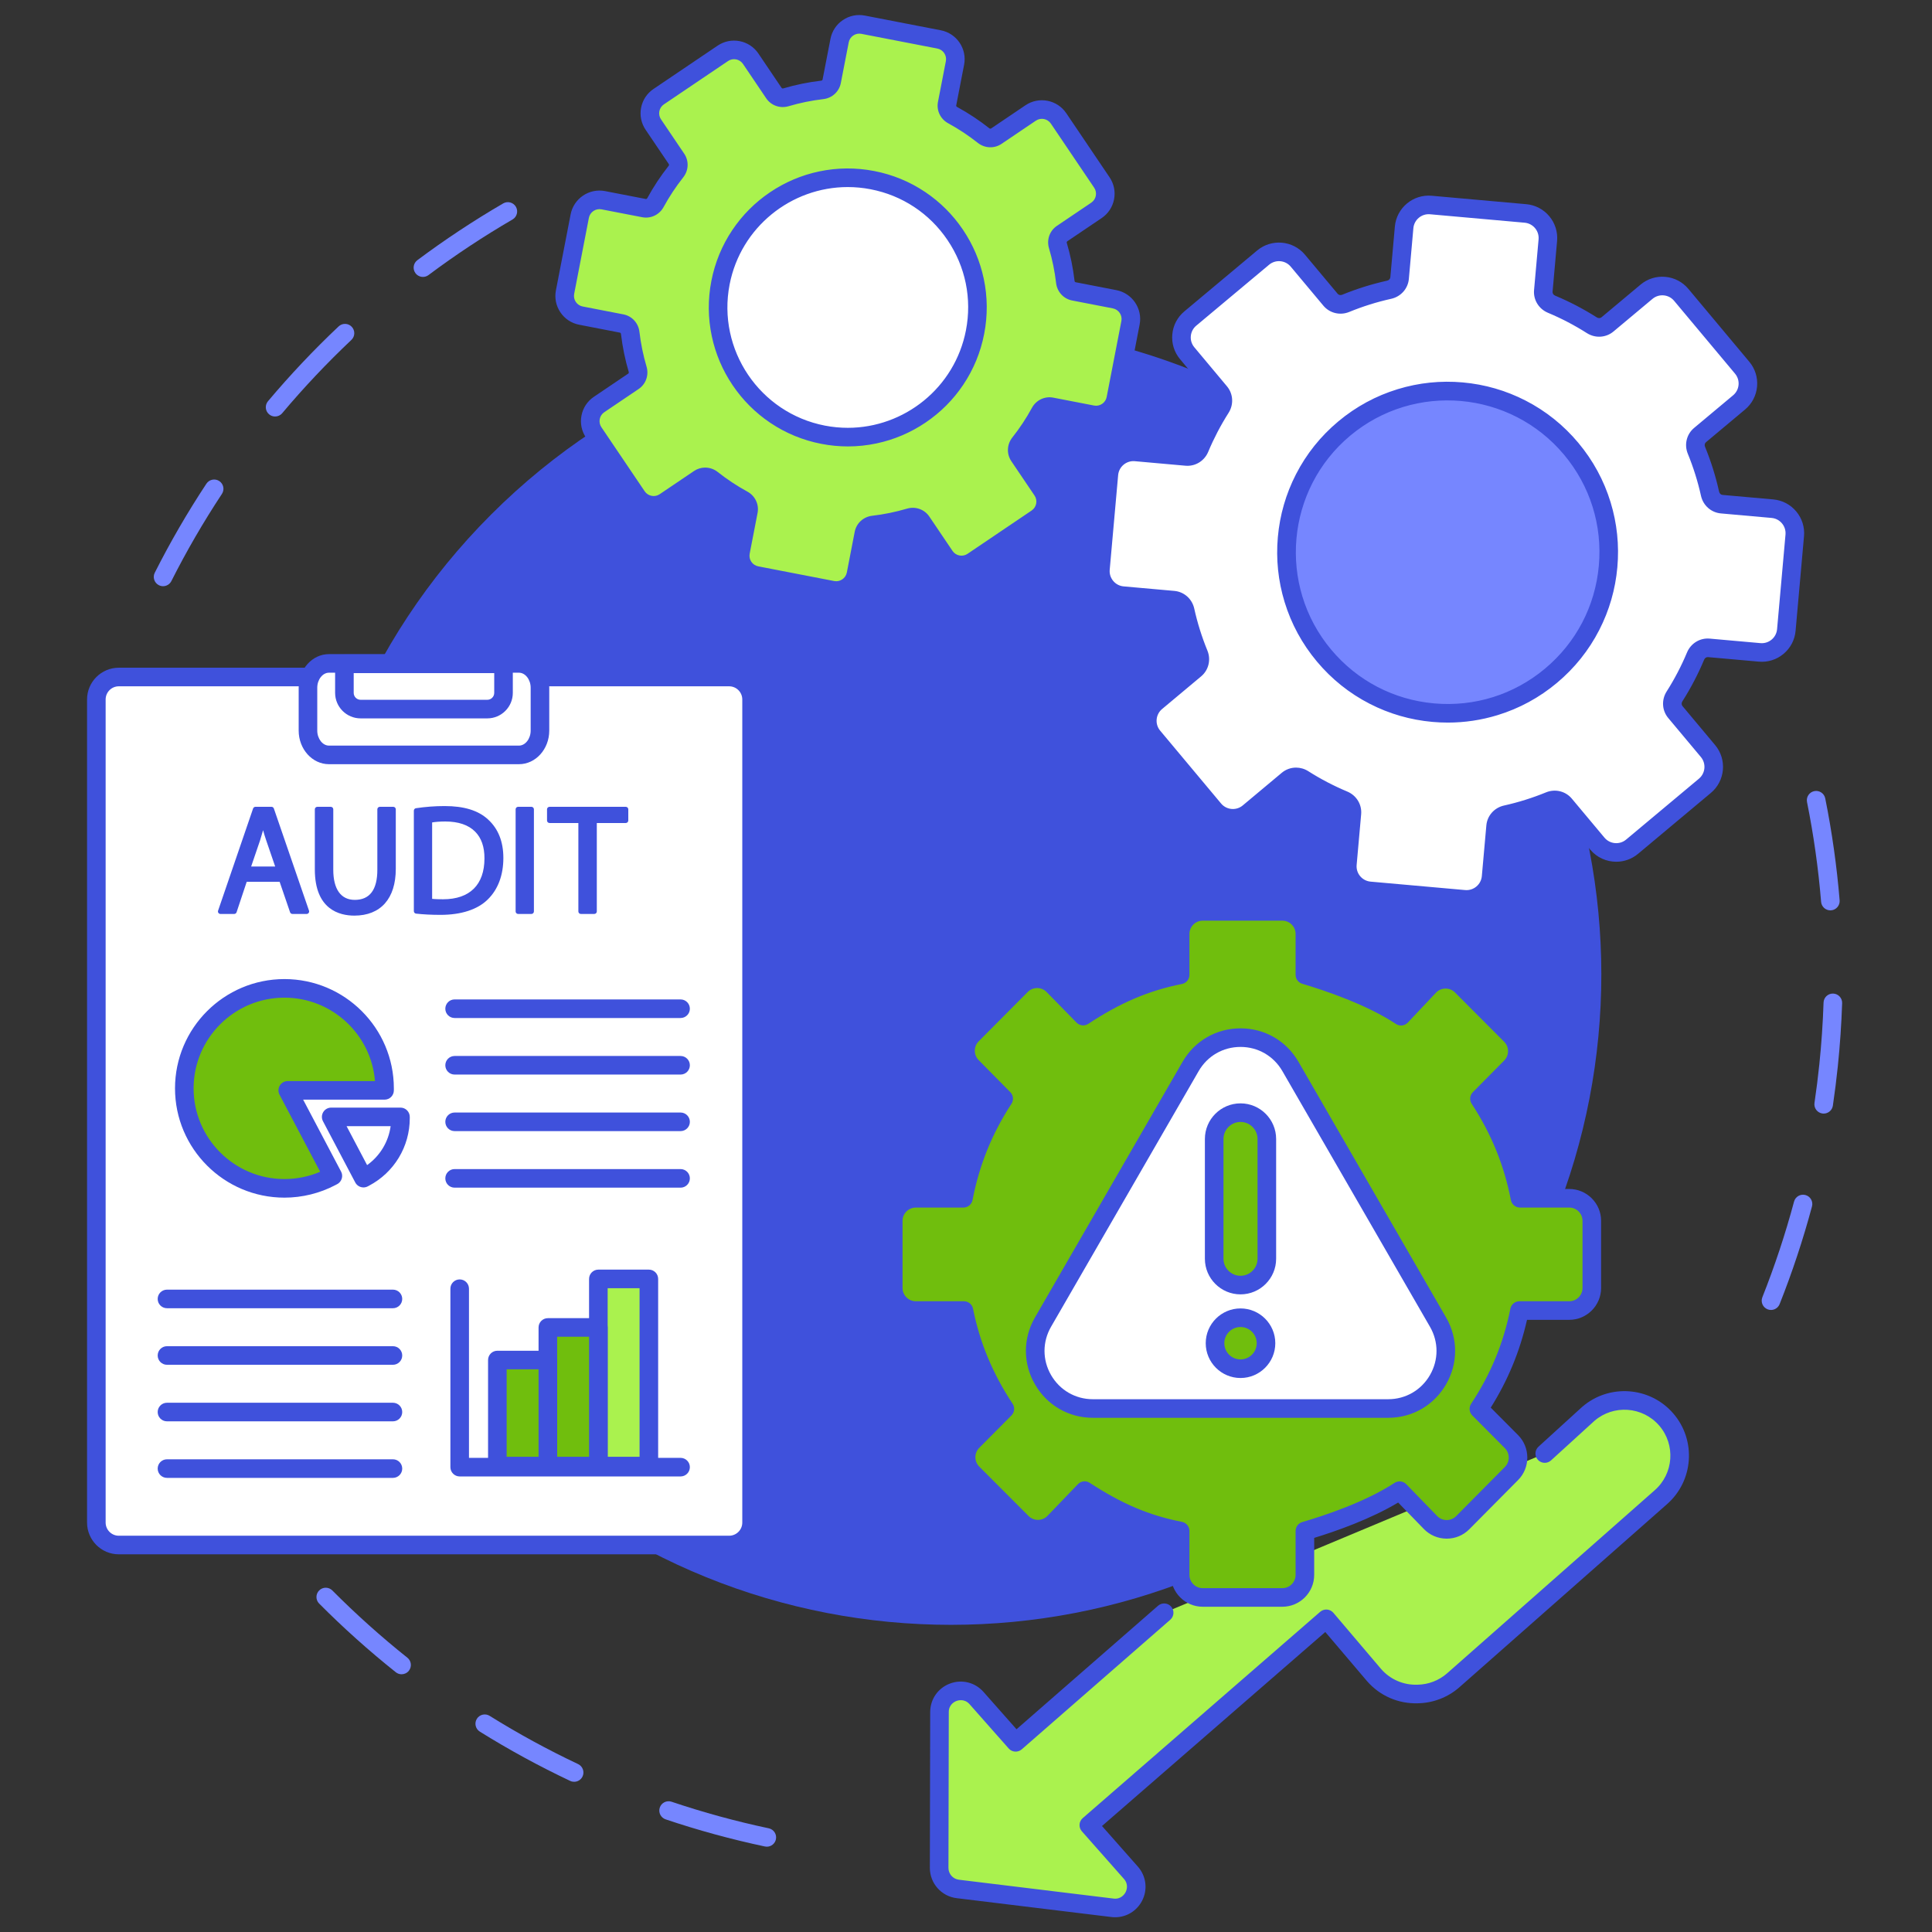
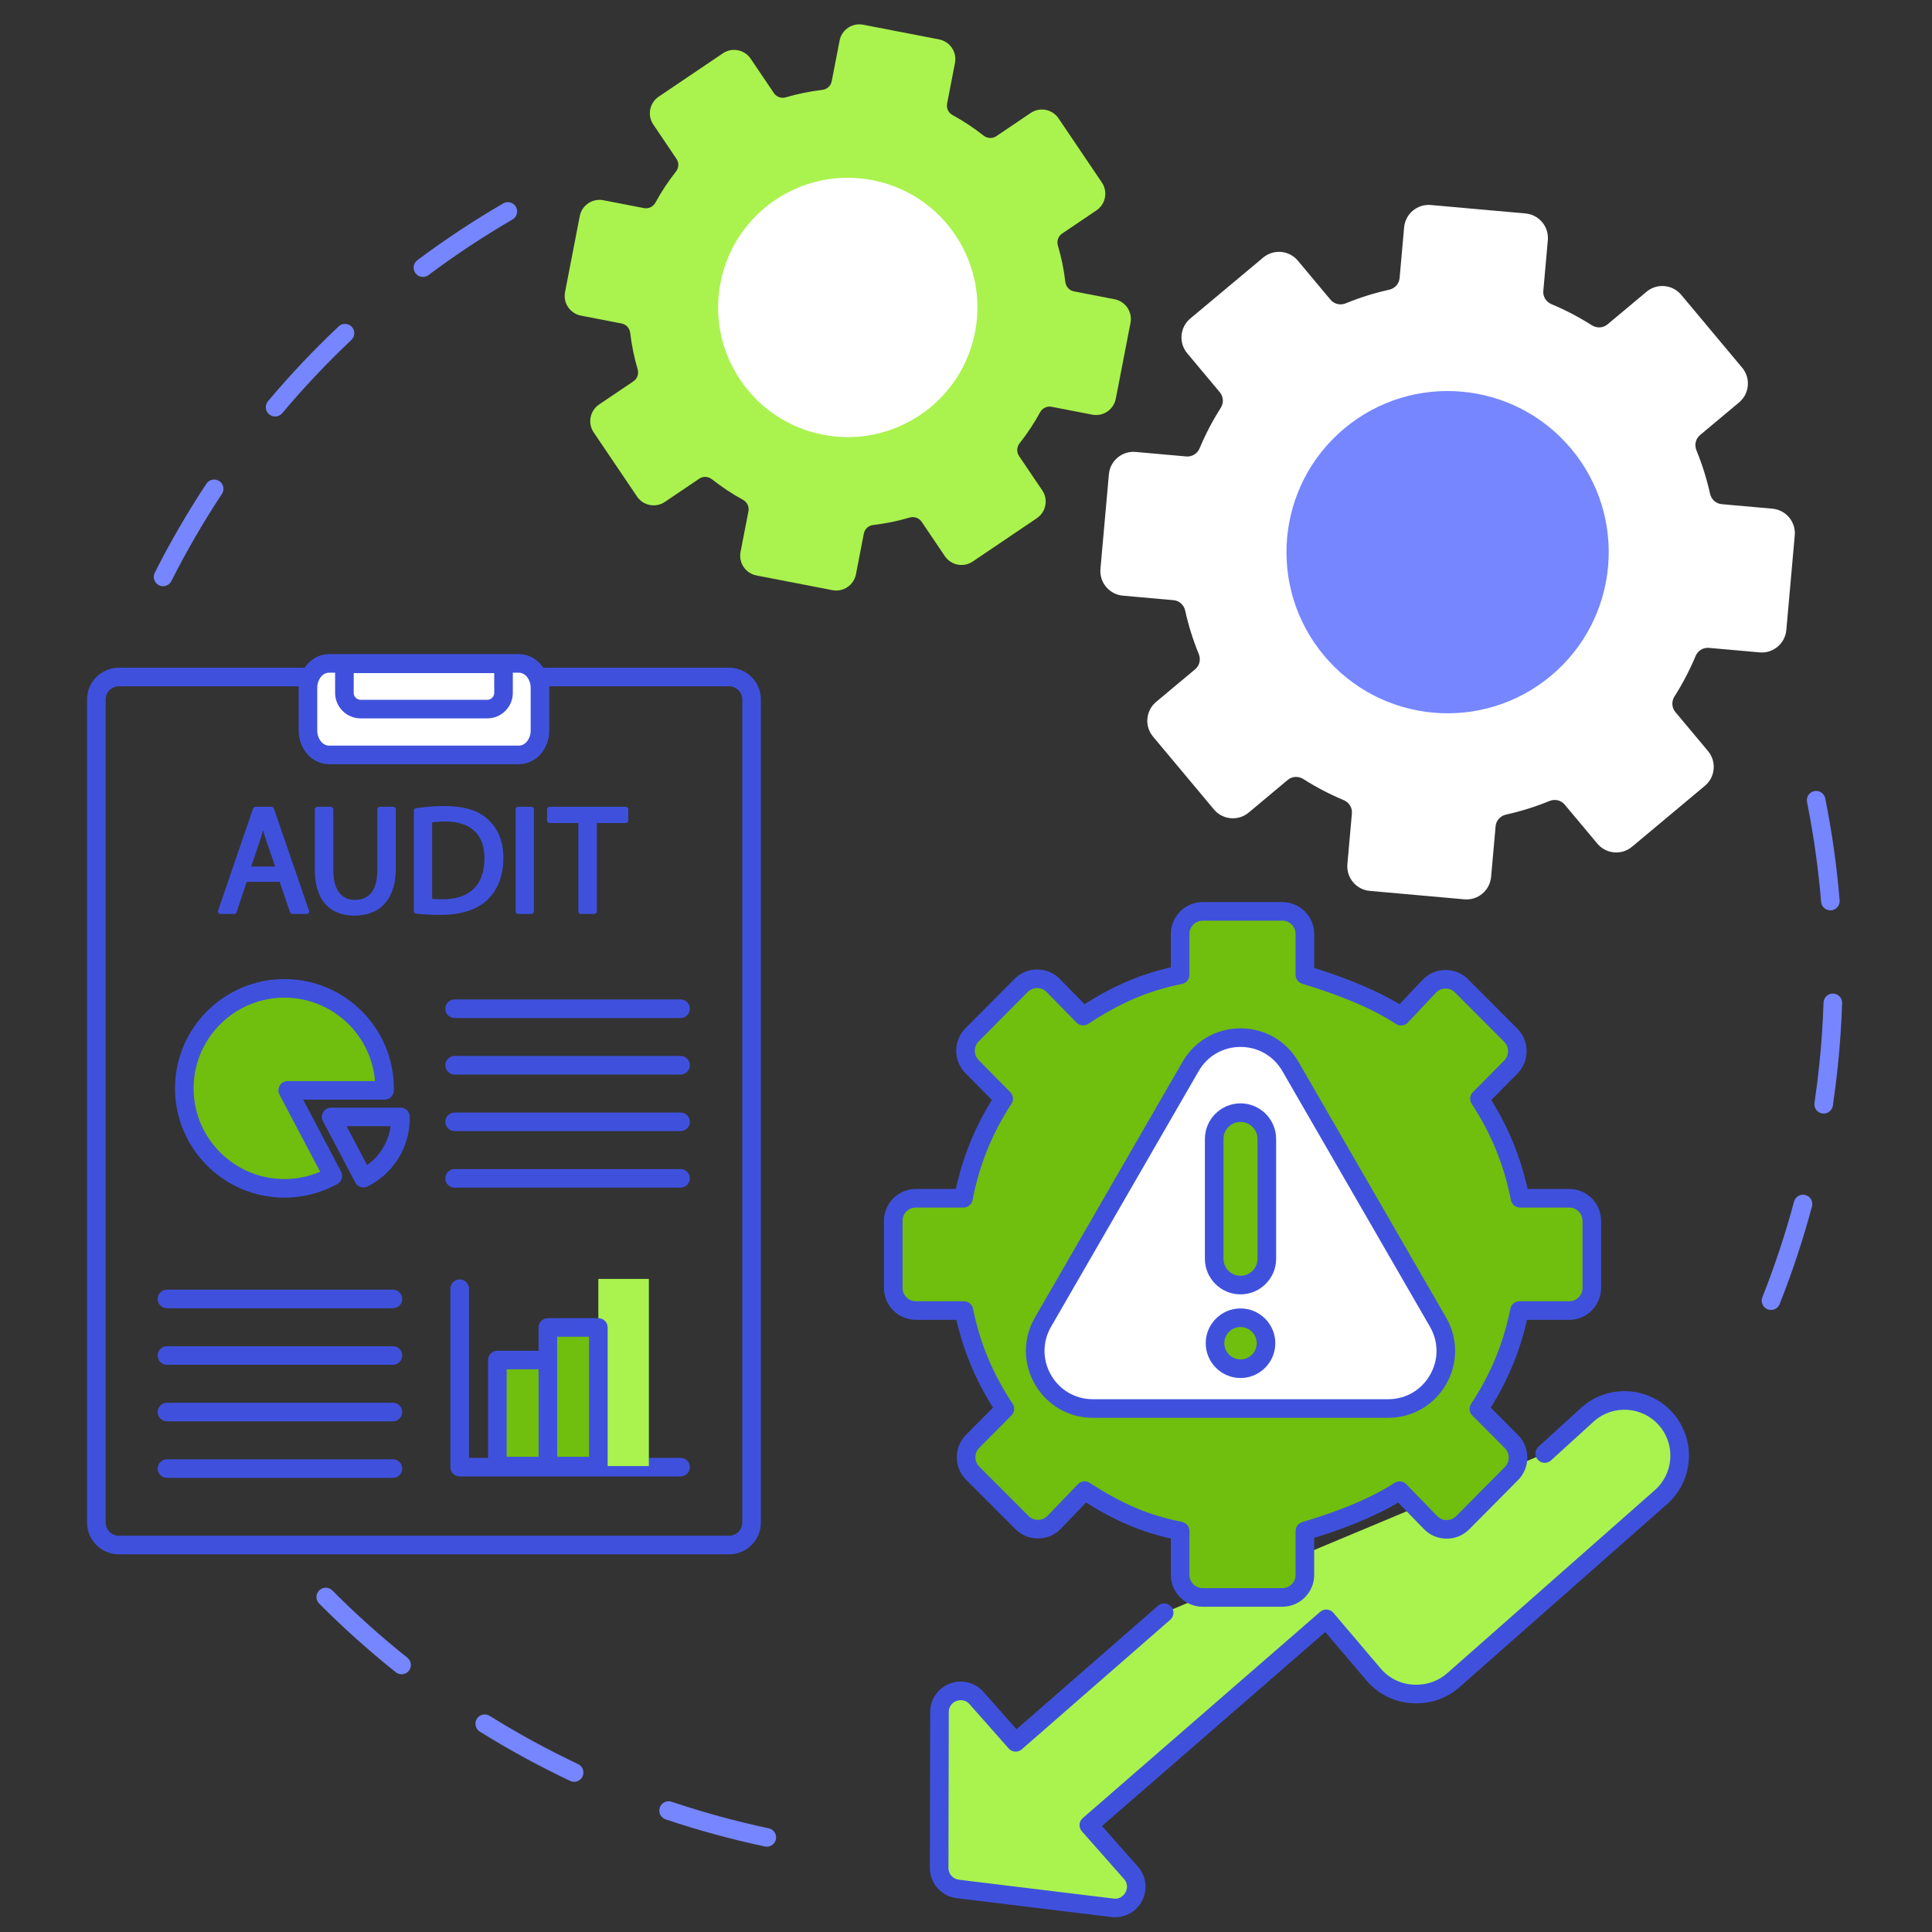
<svg xmlns="http://www.w3.org/2000/svg" width="782" height="782" viewBox="0 0 782 782" fill="none">
  <rect x="0" y="0" width="782" height="782" fill="#333333" stroke="none" />
  <path d="M66 237.27C65.43 237.27 64.851 237.14 64.308 236.866C62.453 235.929 61.709 233.667 62.645 231.813C68.879 219.463 75.911 207.34 83.544 195.78C84.689 194.046 87.022 193.569 88.756 194.713C90.489 195.858 90.967 198.191 89.822 199.925C82.348 211.243 75.464 223.113 69.361 235.203C68.699 236.514 67.374 237.27 66 237.27ZM111.343 168.588C110.489 168.588 109.63 168.298 108.925 167.705C107.334 166.368 107.129 163.996 108.466 162.406C117.369 151.817 126.989 141.628 137.059 132.121C138.57 130.695 140.951 130.763 142.377 132.274C143.803 133.784 143.734 136.165 142.224 137.591C132.363 146.901 122.942 156.878 114.224 167.247C113.48 168.132 112.415 168.588 111.343 168.588ZM171.189 112.088C170.043 112.088 168.912 111.567 168.173 110.579C166.929 108.915 167.27 106.557 168.934 105.314C180.025 97.023 191.712 89.292 203.67 82.335C205.465 81.29 207.768 81.899 208.813 83.695C209.857 85.49 209.249 87.793 207.453 88.837C195.743 95.65 184.299 103.221 173.438 111.34C172.762 111.844 171.972 112.088 171.189 112.088ZM310.386 747.47C310.127 747.47 309.865 747.443 309.602 747.387C296.039 744.51 282.521 740.815 269.421 736.405C267.453 735.742 266.394 733.608 267.057 731.639C267.719 729.671 269.853 728.611 271.822 729.275C284.647 733.593 297.883 737.211 311.163 740.028C313.195 740.459 314.493 742.456 314.062 744.488C313.686 746.257 312.125 747.47 310.386 747.47ZM232.388 721.2C231.85 721.2 231.303 721.085 230.784 720.839C218.274 714.932 205.971 708.222 194.216 700.896C192.453 699.797 191.914 697.477 193.013 695.714C194.112 693.951 196.432 693.412 198.195 694.511C209.704 701.684 221.749 708.253 233.997 714.037C235.875 714.924 236.679 717.165 235.792 719.044C235.15 720.404 233.798 721.2 232.388 721.2ZM162.544 677.677C161.722 677.677 160.894 677.409 160.201 676.856C149.385 668.234 138.949 658.883 129.182 649.062C127.717 647.589 127.723 645.207 129.196 643.743C130.669 642.277 133.051 642.284 134.516 643.757C144.08 653.374 154.3 662.531 164.891 670.974C166.515 672.269 166.782 674.635 165.487 676.26C164.745 677.191 163.649 677.677 162.544 677.677ZM716.829 530.223C716.367 530.223 715.897 530.137 715.441 529.956C713.511 529.19 712.567 527.003 713.334 525.072C718.333 512.488 722.648 499.463 726.161 486.36C726.699 484.353 728.761 483.162 730.768 483.701C732.775 484.239 733.965 486.301 733.427 488.308C729.839 501.691 725.431 514.995 720.326 527.849C719.74 529.324 718.325 530.223 716.829 530.223ZM738.161 450.735C737.977 450.735 737.792 450.722 737.605 450.694C735.55 450.39 734.131 448.477 734.435 446.422C735.199 441.262 735.859 436.006 736.398 430.8C737.256 422.505 737.831 414.093 738.107 405.795C738.176 403.719 739.915 402.096 741.991 402.161C744.068 402.23 745.695 403.969 745.626 406.045C745.344 414.517 744.757 423.106 743.881 431.574C743.331 436.888 742.656 442.255 741.877 447.523C741.6 449.392 739.994 450.735 738.161 450.735ZM740.859 368.476C738.921 368.476 737.276 366.989 737.114 365.023C736.002 351.508 734.084 337.923 731.414 324.644C731.004 322.608 732.323 320.625 734.36 320.215C736.397 319.806 738.38 321.125 738.789 323.161C741.516 336.725 743.475 350.601 744.612 364.406C744.782 366.477 743.242 368.293 741.172 368.464C741.067 368.472 740.962 368.476 740.859 368.476Z" fill="#7686FF" />
-   <path d="M571.062 580.566C673.864 477.76 673.862 311.08 571.055 208.277C468.249 105.474 301.569 105.477 198.766 208.284C95.963 311.09 95.966 477.77 198.773 580.573C301.579 683.376 468.259 683.373 571.062 580.566Z" fill="#3F51DC" />
  <path d="M471.207 652.775C441.799 678.439 411.099 705.228 411.099 705.228L395.267 687.313C390.043 681.401 380.284 685.085 380.266 692.975L380.134 756.041C380.125 760.383 383.361 764.049 387.671 764.572L450.275 772.202C458.104 773.156 462.963 763.926 457.739 758.013L440.712 738.745L536.831 655.236C536.831 655.236 555.335 677.04 556.162 677.992C560.776 683.3 567.35 685.9 573.873 685.662C578.942 685.571 584.006 683.777 588.133 680.19C588.611 679.773 672.182 606.075 672.182 606.075C681.503 597.973 682.497 583.851 674.398 574.529C666.297 565.205 652.174 564.215 642.85 572.31L625.255 588.341" fill="#AAF24E" />
  <path d="M451.354 776.029C450.846 776.029 450.335 775.999 449.82 775.936L387.216 768.306C381.022 767.555 376.36 762.279 376.373 756.034L376.505 692.967C376.517 687.794 379.651 683.273 384.489 681.448C389.325 679.623 394.663 680.948 398.086 684.822L411.443 699.936L468.735 649.941C470.3 648.575 472.676 648.736 474.042 650.302C475.408 651.867 475.246 654.243 473.681 655.609L413.573 708.063C412.014 709.422 409.65 709.269 408.281 707.719L392.449 689.804C390.409 687.495 387.873 688.212 387.144 688.487C386.415 688.762 384.035 689.899 384.029 692.984L383.896 756.05C383.891 758.487 385.709 760.545 388.124 760.838L450.731 768.469C453.79 768.841 455.211 766.62 455.574 765.931C455.936 765.242 456.961 762.813 454.92 760.504L437.894 741.236C437.23 740.485 436.894 739.499 436.96 738.498C437.026 737.497 437.489 736.564 438.246 735.906L534.365 652.397C535.124 651.737 536.113 651.409 537.117 651.486C538.119 651.562 539.049 652.036 539.7 652.803C546.095 660.338 558.359 674.785 559.001 675.524C562.704 679.785 568.074 682.11 573.736 681.903C573.759 681.902 573.782 681.901 573.806 681.901C578.168 681.823 582.38 680.207 585.666 677.351C586.385 676.722 668.861 603.989 669.694 603.254C669.701 603.248 669.708 603.242 669.714 603.236C677.456 596.508 678.283 584.737 671.559 576.997C664.842 569.265 653.093 568.429 645.348 575.123L627.789 591.122C626.254 592.521 623.875 592.41 622.475 590.874C621.076 589.339 621.187 586.96 622.722 585.561L640.317 569.53C640.339 569.51 640.361 569.49 640.384 569.47C651.26 560.027 667.792 561.191 677.238 572.063C686.679 582.93 685.522 599.455 674.66 608.905C671.101 612.044 591.085 682.607 590.606 683.025C585.993 687.034 580.091 689.304 573.977 689.422C566.044 689.7 558.518 686.437 553.323 680.459C552.668 679.706 541.51 666.561 536.426 660.572L446.043 739.097L460.558 755.523C463.981 759.398 464.638 764.858 462.232 769.433C460.066 773.55 455.904 776.029 451.354 776.029Z" fill="#3F51DC" />
  <path d="M644.302 521.317V494.152C644.302 489.108 640.209 485.015 635.164 485.015H615.237C612.315 469.868 606.651 456.672 598.831 444.712L611.519 431.903C615.056 428.335 615.046 422.576 611.499 419.018L591.595 399.06C587.953 395.408 582.011 395.489 578.47 399.246L567.094 411.318C555.121 403.386 538.269 397.583 528.173 394.584V378.024C528.173 372.976 524.08 368.887 519.029 368.887H486.823C481.772 368.887 477.68 372.976 477.68 378.024V394.584C462.535 397.583 450.399 403.346 438.427 411.273L426.318 398.904C422.758 395.269 416.914 395.248 413.326 398.857L393.451 418.852C389.918 422.406 389.908 428.145 393.428 431.713L406.255 444.712C398.439 456.672 392.872 469.868 389.953 485.015H370.689C365.645 485.015 361.552 489.108 361.552 494.152V521.317C361.552 526.365 365.645 530.458 370.689 530.458H390.156C393.182 545.605 398.89 558.425 406.733 570.262L393.69 583.387C390.14 586.958 390.146 592.724 393.703 596.288L413.655 616.27C417.273 619.899 423.164 619.841 426.712 616.148L439.016 603.342C450.841 611.073 462.535 616.731 477.68 619.682V637.448C477.68 642.496 481.772 646.589 486.823 646.589H519.03C524.08 646.589 528.173 642.496 528.173 637.448V619.682C538.269 616.731 554.677 611.104 566.504 603.372L579.012 616.253C582.576 619.922 588.461 619.953 592.062 616.321L611.804 596.41C615.341 592.839 615.334 587.087 611.791 583.526L598.595 570.262C606.434 558.425 612.004 545.605 615.03 530.457H635.167C640.216 530.458 644.302 526.365 644.302 521.317Z" fill="#70BE0D" />
  <path d="M519.03 650.35H486.823C479.707 650.35 473.919 644.562 473.919 637.448V622.738C461.943 620.06 451.383 615.579 439.588 608.176L429.425 618.754C427.001 621.276 423.74 622.684 420.243 622.716C420.202 622.716 420.16 622.716 420.119 622.716C416.669 622.717 413.432 621.373 410.991 618.926L391.041 598.946C386.035 593.929 386.027 585.76 391.022 580.735L401.931 569.758C394.847 558.49 389.976 546.81 387.113 534.219H370.689C363.577 534.219 357.791 528.431 357.791 521.316V494.152C357.791 487.04 363.577 481.254 370.689 481.254H386.887C389.721 468.307 394.514 456.466 401.474 445.221L390.751 434.355C388.348 431.919 387.027 428.693 387.033 425.271C387.039 421.848 388.372 418.627 390.784 416.2L410.658 396.205C413.098 393.752 416.342 392.402 419.798 392.402C419.815 392.402 419.832 392.402 419.849 392.403C423.323 392.416 426.575 393.79 429.006 396.272L438.963 406.444C450.707 398.998 461.704 394.308 473.919 391.538V378.024C473.919 370.912 479.707 365.125 486.823 365.125H519.03C526.145 365.125 531.934 370.912 531.934 378.024V391.796C541.049 394.628 555.227 399.662 566.484 406.48L575.733 396.666C578.149 394.103 581.418 392.663 584.94 392.613C585.003 392.612 585.066 392.612 585.129 392.612C588.58 392.612 591.816 393.954 594.259 396.403L614.163 416.362C619.156 421.37 619.169 429.529 614.191 434.55L603.618 445.225C610.654 456.573 615.48 468.413 618.301 481.253H635.164C642.277 481.253 648.064 487.039 648.064 494.152V521.316C648.064 528.431 642.278 534.219 635.167 534.219H618.075C615.192 546.958 610.368 558.638 603.396 569.755L614.457 580.872C619.44 585.879 619.449 594.037 614.477 599.057L594.733 618.969C592.291 621.432 589.04 622.786 585.573 622.786C585.55 622.786 585.527 622.786 585.504 622.786C582.011 622.768 578.747 621.379 576.314 618.874L565.921 608.172C554.75 614.866 540.866 619.744 531.934 622.481V637.447C531.935 644.562 526.145 650.35 519.03 650.35ZM439.018 599.58C439.729 599.58 440.444 599.781 441.075 600.194C454.092 608.704 465.254 613.428 478.399 615.99C480.166 616.334 481.441 617.882 481.441 619.682V637.448C481.441 640.414 483.856 642.827 486.823 642.827H519.03C521.997 642.827 524.411 640.414 524.411 637.448V619.682C524.411 618.011 525.514 616.54 527.118 616.072C535.957 613.488 552.562 607.993 564.446 600.224C565.953 599.239 567.948 599.46 569.202 600.752L581.71 613.633C582.724 614.677 584.086 615.256 585.543 615.264C585.553 615.264 585.562 615.264 585.572 615.264C587.018 615.264 588.373 614.699 589.391 613.673L609.133 593.762C611.206 591.669 611.202 588.267 609.125 586.179L595.928 572.915C594.669 571.65 594.473 569.673 595.459 568.185C603.359 556.257 608.554 543.675 611.341 529.721C611.693 527.962 613.237 526.696 615.03 526.696H635.167C638.13 526.696 640.541 524.283 640.541 521.317V494.152C640.541 491.188 638.129 488.777 635.164 488.777H615.237C613.434 488.777 611.885 487.498 611.543 485.728C608.837 471.697 603.649 458.955 595.683 446.771C594.713 445.286 594.911 443.325 596.159 442.065L608.847 429.256C610.923 427.162 610.917 423.762 608.836 421.674L588.932 401.716C587.895 400.676 586.509 400.109 585.047 400.136C583.579 400.157 582.216 400.757 581.208 401.826L569.832 413.898C568.576 415.23 566.544 415.465 565.017 414.454C553.105 406.563 536.149 400.877 527.102 398.191C525.506 397.716 524.411 396.25 524.411 394.585V378.024C524.411 375.06 521.997 372.649 519.03 372.649H486.823C483.856 372.649 481.441 375.06 481.441 378.024V394.585C481.441 396.38 480.172 397.926 478.411 398.275C465.053 400.919 453.362 405.895 440.504 414.41C439.001 415.406 437.001 415.194 435.74 413.905L423.631 401.536C422.619 400.503 421.266 399.932 419.82 399.926C419.813 399.926 419.806 399.926 419.799 399.926C418.36 399.926 417.009 400.488 415.993 401.509L396.12 421.504C394.049 423.587 394.043 426.981 396.106 429.071L408.933 442.071C410.177 443.331 410.373 445.288 409.404 446.771C401.532 458.815 396.378 471.558 393.646 485.727C393.305 487.498 391.756 488.777 389.953 488.777H370.689C367.725 488.777 365.314 491.188 365.314 494.153V521.317C365.314 524.283 367.725 526.696 370.689 526.696H390.156C391.95 526.696 393.494 527.962 393.845 529.721C396.592 543.475 401.834 556.057 409.87 568.185C410.855 569.672 410.66 571.648 409.402 572.914L396.358 586.039C394.275 588.134 394.279 591.54 396.366 593.631L416.317 613.612C417.336 614.634 418.684 615.194 420.122 615.194C420.139 615.194 420.156 615.194 420.173 615.193C421.631 615.18 422.99 614.593 424 613.542L436.304 600.736C437.035 599.975 438.022 599.58 439.018 599.58Z" fill="#3F51DC" />
  <path d="M481.92 431.656C490.894 416.108 513.332 416.108 522.31 431.656L552.181 483.396L582.052 535.136C591.026 550.684 579.809 570.113 561.857 570.113H502.115H442.368C424.416 570.113 413.198 550.684 422.173 535.136L452.047 483.396L481.92 431.656Z" fill="white" />
  <path d="M561.857 573.875H442.368C432.578 573.875 423.811 568.814 418.916 560.337C414.021 551.859 414.02 541.735 418.915 533.256L448.789 481.515L478.662 429.775C483.556 421.297 492.322 416.234 502.111 416.234C511.902 416.233 520.671 421.295 525.568 429.775L585.31 533.256C590.204 541.735 590.204 551.859 585.309 560.337C580.414 568.814 571.647 573.875 561.857 573.875ZM502.112 423.757C495.042 423.757 488.712 427.413 485.177 433.536C485.177 433.536 485.177 433.536 485.177 433.536L455.305 485.277L425.43 537.017C421.895 543.141 421.896 550.452 425.431 556.575C428.966 562.697 435.298 566.352 442.368 566.352H561.857C568.928 566.352 575.259 562.697 578.794 556.575C582.33 550.452 582.33 543.141 578.795 537.017L519.053 433.536C515.516 427.412 509.183 423.756 502.112 423.757ZM481.92 431.656H481.921H481.92Z" fill="#3F51DC" />
  <path d="M512.431 543.682C512.431 549.381 507.812 554.002 502.113 554.002C496.416 554.002 491.794 549.381 491.794 543.682C491.794 537.984 496.416 533.366 502.113 533.366C507.812 533.366 512.431 537.984 512.431 543.682Z" fill="#70BE0D" />
  <path d="M502.114 557.763C494.349 557.763 488.033 551.447 488.033 543.682C488.033 535.92 494.349 529.604 502.114 529.604C509.877 529.604 516.193 535.92 516.193 543.682C516.192 551.447 509.877 557.763 502.114 557.763ZM502.114 537.127C498.498 537.127 495.556 540.068 495.556 543.682C495.556 547.298 498.498 550.24 502.114 550.24C505.729 550.24 508.67 547.298 508.67 543.682C508.67 540.068 505.728 537.127 502.114 537.127Z" fill="#3F51DC" />
  <path d="M502.115 520.148C496.257 520.148 491.455 515.355 491.455 509.493V461.019C491.455 455.155 496.257 450.36 502.115 450.36C507.971 450.36 512.768 455.155 512.768 461.019V509.493C512.768 515.355 507.971 520.148 502.115 520.148Z" fill="#70BE0D" />
  <path d="M502.115 523.91C494.163 523.91 487.693 517.443 487.693 509.493V461.019C487.693 453.068 494.163 446.599 502.115 446.599C510.063 446.599 516.53 453.068 516.53 461.019V509.493C516.53 517.443 510.063 523.91 502.115 523.91ZM502.115 454.122C498.311 454.122 495.216 457.216 495.216 461.019V509.493C495.216 513.295 498.311 516.387 502.115 516.387C505.915 516.387 509.007 513.295 509.007 509.493V461.019C509.007 457.216 505.915 454.122 502.115 454.122Z" fill="#3F51DC" />
-   <path d="M295.124 625.365H48.086C43.068 625.365 38.999 621.297 38.999 616.278V283.116C38.999 278.098 43.068 274.029 48.086 274.029H295.124C300.143 274.029 304.211 278.098 304.211 283.116V616.278C304.211 621.297 300.143 625.365 295.124 625.365Z" fill="white" />
  <path d="M295.124 629.127H48.086C41.001 629.127 35.237 623.363 35.237 616.278V283.116C35.237 276.031 41.001 270.268 48.086 270.268H295.123C302.208 270.268 307.972 276.031 307.972 283.116V616.278C307.973 623.363 302.209 629.127 295.124 629.127ZM48.086 277.79C45.15 277.79 42.76 280.18 42.76 283.116V616.278C42.76 619.215 45.149 621.604 48.086 621.604H295.123C298.06 621.604 300.449 619.215 300.449 616.278V283.116C300.449 280.18 298.06 277.79 295.123 277.79H48.086Z" fill="#3F51DC" />
  <path d="M210.064 305.554H133.146C128.457 305.554 124.655 301.151 124.655 295.719V278.36C124.655 272.928 128.457 268.524 133.146 268.524H210.064C214.753 268.524 218.555 272.928 218.555 278.36V295.719C218.555 301.151 214.753 305.554 210.064 305.554Z" fill="white" />
  <path d="M210.064 309.316H133.146C126.39 309.316 120.894 303.216 120.894 295.719V278.36C120.894 270.862 126.39 264.763 133.146 264.763H210.064C216.82 264.763 222.316 270.862 222.316 278.36V295.719C222.316 303.216 216.82 309.316 210.064 309.316ZM133.146 272.286C130.582 272.286 128.416 275.067 128.416 278.359V295.719C128.416 299.011 130.582 301.793 133.146 301.793H210.064C212.627 301.793 214.793 299.011 214.793 295.719V278.359C214.793 275.067 212.627 272.286 210.064 272.286H133.146Z" fill="#3F51DC" />
  <path d="M197.248 287.012H145.961C142.34 287.012 139.404 284.076 139.404 280.454V268.681H203.806V280.454C203.806 284.076 200.87 287.012 197.248 287.012Z" fill="white" />
  <path d="M197.248 290.773H145.962C140.272 290.773 135.642 286.144 135.642 280.454V268.681C135.642 266.603 137.327 264.919 139.404 264.919H203.806C205.883 264.919 207.567 266.603 207.567 268.681V280.454C207.567 286.144 202.938 290.773 197.248 290.773ZM143.165 272.442V280.454C143.165 281.996 144.42 283.25 145.962 283.25H197.248C198.79 283.25 200.044 281.996 200.044 280.454V272.442H143.165ZM110.847 327.249C110.708 326.842 110.323 326.568 109.892 326.568H103.395C102.964 326.568 102.579 326.842 102.44 327.25L88.273 368.599C88.168 368.906 88.218 369.246 88.408 369.511C88.597 369.774 88.902 369.932 89.229 369.932H94.799C95.236 369.932 95.62 369.654 95.757 369.242L99.855 356.925H113.187L117.409 369.25C117.549 369.658 117.933 369.932 118.365 369.932H124.116C124.443 369.932 124.748 369.774 124.938 369.509C125.13 369.246 125.177 368.906 125.072 368.598L110.847 327.249ZM111.384 350.74H101.653L105.285 340.09C105.693 338.818 106.083 337.503 106.488 336.034C106.854 337.358 107.262 338.729 107.76 340.171L111.384 350.74ZM159.188 326.568H153.744C153.186 326.568 152.734 327.019 152.734 327.575V352.054C152.734 360.137 149.662 364.236 143.6 364.236C137.988 364.236 134.898 359.91 134.898 352.054V327.575C134.898 327.019 134.445 326.568 133.887 326.568H128.444C127.885 326.568 127.433 327.019 127.433 327.575V351.932C127.433 368.181 137.446 370.607 143.416 370.607C154.081 370.607 160.199 363.71 160.199 351.685V327.575C160.199 327.019 159.746 326.568 159.188 326.568ZM179.967 326.263C176.129 326.263 172.228 326.555 168.372 327.132C167.877 327.205 167.511 327.629 167.511 328.127V368.801C167.511 369.314 167.898 369.744 168.409 369.802C171.341 370.132 174.665 370.3 178.295 370.3C186.702 370.3 193.322 368.14 197.437 364.061C201.561 360.033 203.741 354.227 203.741 347.268C203.741 340.668 201.654 335.423 197.539 331.684C193.594 328.036 187.845 326.263 179.967 326.263ZM179.345 363.991C178.056 363.991 176.3 363.97 174.913 363.818V332.888C176.089 332.691 177.827 332.509 180.214 332.509C185.528 332.509 189.595 333.886 192.301 336.6C194.844 339.148 196.118 342.798 196.089 347.453C196.089 358.117 190.143 363.991 179.345 363.991ZM215.096 326.568H209.716C209.158 326.568 208.705 327.019 208.705 327.575V368.924C208.705 369.481 209.158 369.932 209.716 369.932H215.096C215.654 369.932 216.107 369.481 216.107 368.924V327.575C216.107 327.019 215.654 326.568 215.096 326.568ZM253.297 326.568H222.43C221.871 326.568 221.419 327.019 221.419 327.575V332.115C221.419 332.671 221.871 333.122 222.43 333.122H234.101V368.924C234.101 369.481 234.553 369.932 235.112 369.932H240.555C241.113 369.932 241.566 369.481 241.566 368.924V333.122H253.297C253.856 333.122 254.308 332.671 254.308 332.115V327.575C254.308 327.019 253.856 326.568 253.297 326.568Z" fill="#3F51DC" />
  <path d="M116.47 441.339H155.656V440.526C155.656 418.21 137.475 400.053 115.128 400.053C92.781 400.053 74.6 418.21 74.6 440.526C74.6 462.843 92.781 480.999 115.128 480.999C121.704 480.999 128.232 479.389 134.007 476.345L134.734 475.962L134.342 475.24L116.47 441.339Z" fill="#70BE0D" />
  <path d="M115.128 484.76C90.707 484.76 70.839 464.917 70.839 440.526C70.839 416.135 90.707 396.292 115.128 396.292C139.55 396.292 159.418 416.135 159.418 440.526V441.338C159.418 443.416 157.734 445.1 155.656 445.1H122.706L137.66 473.466L138.041 474.17C138.52 475.054 138.625 476.092 138.333 477.054C138.041 478.015 137.377 478.821 136.488 479.289L135.761 479.672C129.448 483.001 122.313 484.76 115.128 484.76ZM115.128 403.815C94.855 403.815 78.362 420.283 78.362 440.526C78.362 460.769 94.855 477.237 115.128 477.237C120.103 477.237 125.047 476.223 129.587 474.286L113.143 443.093C112.528 441.927 112.569 440.524 113.25 439.395C113.931 438.267 115.152 437.577 116.471 437.577H151.778C150.269 418.707 134.408 403.815 115.128 403.815Z" fill="#3F51DC" />
  <path d="M147.122 480.624C145.771 480.624 144.465 479.894 143.791 478.616L130.728 453.833C130.113 452.667 130.154 451.265 130.834 450.136C131.515 449.008 132.737 448.318 134.055 448.318L162.098 448.317C163.096 448.317 164.053 448.713 164.758 449.418C165.464 450.124 165.86 451.081 165.86 452.078V452.622C165.86 464.111 159.535 474.577 149.353 479.937L148.87 480.191C148.312 480.485 147.712 480.624 147.122 480.624ZM140.29 455.841L148.591 471.589C153.802 467.861 157.24 462.176 158.116 455.84L140.29 455.841ZM275.468 412.052H184.009C181.931 412.052 180.247 410.368 180.247 408.291C180.247 406.213 181.931 404.529 184.009 404.529H275.468C277.546 404.529 279.23 406.213 279.23 408.291C279.23 410.368 277.546 412.052 275.468 412.052ZM275.468 434.941H184.009C181.931 434.941 180.247 433.257 180.247 431.18C180.247 429.103 181.931 427.419 184.009 427.419H275.468C277.546 427.419 279.23 429.103 279.23 431.18C279.23 433.257 277.546 434.941 275.468 434.941ZM275.468 457.831H184.009C181.931 457.831 180.247 456.147 180.247 454.069C180.247 451.992 181.931 450.308 184.009 450.308H275.468C277.546 450.308 279.23 451.992 279.23 454.069C279.23 456.147 277.546 457.831 275.468 457.831ZM275.468 480.72H184.009C181.931 480.72 180.247 479.036 180.247 476.958C180.247 474.881 181.931 473.197 184.009 473.197H275.468C277.546 473.197 279.23 474.881 279.23 476.958C279.23 479.036 277.546 480.72 275.468 480.72ZM159.045 529.522H67.585C65.508 529.522 63.824 527.838 63.824 525.761C63.824 523.683 65.508 521.999 67.585 521.999H159.045C161.122 521.999 162.806 523.683 162.806 525.761C162.806 527.838 161.122 529.522 159.045 529.522ZM159.045 552.412H67.585C65.508 552.412 63.824 550.727 63.824 548.65C63.824 546.573 65.508 544.889 67.585 544.889H159.045C161.122 544.889 162.806 546.573 162.806 548.65C162.806 550.727 161.122 552.412 159.045 552.412ZM159.045 575.301H67.585C65.508 575.301 63.824 573.617 63.824 571.539C63.824 569.462 65.508 567.778 67.585 567.778H159.045C161.122 567.778 162.806 569.462 162.806 571.539C162.806 573.617 161.122 575.301 159.045 575.301ZM159.045 598.19H67.585C65.508 598.19 63.824 596.506 63.824 594.429C63.824 592.351 65.508 590.667 67.585 590.667H159.045C161.122 590.667 162.806 592.351 162.806 594.429C162.806 596.506 161.122 598.19 159.045 598.19ZM275.468 597.609H186.063C183.985 597.609 182.301 595.925 182.301 593.848V521.617C182.301 519.54 183.985 517.856 186.063 517.856C188.14 517.856 189.824 519.54 189.824 521.617V590.086H275.468C277.546 590.086 279.23 591.77 279.23 593.848C279.23 595.925 277.546 597.609 275.468 597.609Z" fill="#3F51DC" />
-   <path d="M262.635 517.655H242.193V593.406H262.635V517.655Z" fill="#AAF24E" />
-   <path d="M262.635 597.168H242.193C240.116 597.168 238.432 595.484 238.432 593.406V517.655C238.432 515.577 240.116 513.893 242.193 513.893H262.635C264.712 513.893 266.396 515.577 266.396 517.655V593.406C266.396 595.483 264.712 597.168 262.635 597.168ZM245.955 589.645H258.873V521.416H245.955V589.645Z" fill="#3F51DC" />
+   <path d="M262.635 517.655H242.193V593.406H262.635Z" fill="#AAF24E" />
  <path d="M242.193 537.304H221.752V593.406H242.193V537.304Z" fill="#70BE0D" />
  <path d="M242.193 597.168H221.752C219.674 597.168 217.99 595.484 217.99 593.406V537.304C217.99 535.227 219.674 533.543 221.752 533.543H242.193C244.271 533.543 245.955 535.227 245.955 537.304V593.406C245.955 595.483 244.27 597.168 242.193 597.168ZM225.513 589.645H238.431V541.066H225.513V589.645Z" fill="#3F51DC" />
  <path d="M221.751 550.487H201.31V593.406H221.751V550.487Z" fill="#70BE0D" />
  <path d="M221.752 597.168H201.31C199.233 597.168 197.549 595.484 197.549 593.406V550.487C197.549 548.409 199.233 546.725 201.31 546.725H221.752C223.829 546.725 225.513 548.409 225.513 550.487V593.406C225.513 595.483 223.829 597.168 221.752 597.168ZM205.072 589.645H217.99V554.248H205.072V589.645Z" fill="#3F51DC" />
  <path d="M395.652 176.95C424.652 147.949 424.651 100.93 395.651 71.931C366.65 42.931 319.631 42.932 290.632 71.933C261.632 100.933 261.633 147.952 290.633 176.952C319.634 205.951 366.653 205.95 395.652 176.95Z" fill="white" />
  <path d="M343.145 202.461C332.614 202.461 322.396 200.397 312.775 196.328C303.484 192.398 295.14 186.773 287.976 179.609C280.812 172.445 275.187 164.101 271.257 154.81C267.188 145.189 265.124 134.971 265.124 124.439C265.124 113.908 267.187 103.69 271.257 94.069C275.187 84.778 280.812 76.434 287.976 69.27C295.14 62.106 303.484 56.481 312.775 52.551C322.396 48.482 332.614 46.418 343.145 46.418C353.676 46.418 363.894 48.482 373.516 52.551C382.807 56.481 391.15 62.106 398.315 69.27C405.479 76.434 411.104 84.778 415.034 94.069C419.103 103.69 421.166 113.908 421.166 124.439C421.166 134.971 419.103 145.189 415.034 154.81C411.104 164.101 405.479 172.445 398.315 179.609C391.15 186.773 382.807 192.398 373.516 196.328C363.894 200.397 353.676 202.461 343.145 202.461ZM343.145 53.941C304.272 53.941 272.647 85.567 272.647 124.44C272.647 163.312 304.272 194.938 343.145 194.938C382.018 194.938 413.643 163.312 413.643 124.44C413.643 85.567 382.018 53.941 343.145 53.941Z" fill="#3F51DC" />
  <path d="M585.125 311.555C633.76 311.555 673.186 272.129 673.186 223.494C673.186 174.859 633.76 135.433 585.125 135.433C536.49 135.433 497.063 174.859 497.063 223.494C497.063 272.129 536.49 311.555 585.125 311.555Z" fill="#7686FF" />
  <path d="M585.124 315.317C572.73 315.317 560.705 312.889 549.382 308.1C538.447 303.475 528.628 296.854 520.196 288.423C511.764 279.991 505.144 270.172 500.519 259.237C495.73 247.914 493.302 235.889 493.302 223.494C493.302 211.1 495.73 199.074 500.519 187.752C505.144 176.817 511.764 166.998 520.196 158.566C528.627 150.134 538.447 143.514 549.382 138.889C560.705 134.1 572.73 131.672 585.124 131.672C597.519 131.672 609.544 134.1 620.867 138.889C631.802 143.514 641.621 150.134 650.053 158.566C658.484 166.997 665.105 176.817 669.73 187.752C674.519 199.074 676.947 211.1 676.947 223.494C676.947 235.889 674.519 247.914 669.73 259.237C665.105 270.172 658.485 279.991 650.053 288.423C641.621 296.854 631.802 303.475 620.867 308.1C609.544 312.889 597.519 315.317 585.124 315.317ZM585.124 139.195C538.641 139.195 500.825 177.011 500.825 223.494C500.825 269.977 538.641 307.794 585.124 307.794C631.607 307.794 669.424 269.977 669.424 223.494C669.424 177.011 631.607 139.195 585.124 139.195Z" fill="#3F51DC" />
  <path d="M339.837 16.433L336.639 32.91C336.278 34.779 334.725 36.155 332.832 36.382C327.813 36.963 322.894 37.974 318.118 39.386C316.288 39.921 314.319 39.269 313.249 37.686L303.856 23.776C301.341 20.056 296.291 19.077 292.571 21.592L266.62 39.124C262.894 41.636 261.92 46.69 264.43 50.407L273.828 64.321C274.896 65.901 274.771 67.97 273.586 69.462C270.495 73.373 267.72 77.56 265.301 81.996C264.388 83.666 262.532 84.595 260.665 84.231L244.186 81.041C239.777 80.192 235.515 83.071 234.66 87.478L228.709 118.224C227.853 122.629 230.734 126.9 235.14 127.747L251.612 130.941C253.488 131.303 254.862 132.857 255.083 134.748C255.671 139.772 256.681 144.691 258.093 149.465C258.632 151.293 257.976 153.267 256.394 154.336L242.484 163.727C238.768 166.237 237.785 171.293 240.3 175.014L257.83 200.964C260.345 204.685 265.396 205.664 269.118 203.151L283.026 193.757C284.608 192.688 286.676 192.813 288.174 193.993C292.08 197.088 296.267 199.862 300.702 202.283C302.376 203.191 303.304 205.047 302.939 206.921L299.749 223.397C298.893 227.802 301.778 232.069 306.185 232.925L336.93 238.875C341.338 239.731 345.601 236.845 346.458 232.44L349.648 215.964C350.009 214.095 351.561 212.718 353.46 212.495C358.474 211.911 363.393 210.899 368.174 209.492C369.999 208.953 371.972 209.609 373.038 211.187L382.43 225.097C384.945 228.818 389.996 229.797 393.721 227.285L419.672 209.753C423.392 207.238 424.371 202.187 421.857 198.466L412.46 184.561C411.396 182.976 411.52 180.907 412.705 179.407C415.797 175.504 418.571 171.317 420.99 166.882C421.899 165.207 423.755 164.279 425.627 164.646L442.103 167.834C446.511 168.69 450.777 165.806 451.631 161.399L457.586 130.648C458.437 126.247 455.554 121.982 451.147 121.126L434.675 117.933C432.803 117.575 431.43 116.02 431.204 114.125C430.621 109.105 429.611 104.187 428.199 99.412C427.655 97.58 428.316 95.611 429.898 94.542L443.808 85.15C447.524 82.64 448.507 77.584 445.992 73.863L428.461 47.913C425.946 44.192 420.896 43.213 417.173 45.727L403.266 55.12C401.684 56.189 399.615 56.064 398.113 54.88C394.212 51.789 390.025 49.015 385.589 46.594C383.911 45.682 382.988 43.83 383.348 41.952L386.542 25.48C387.397 21.073 384.514 16.808 380.106 15.953L349.357 9.998C344.954 9.147 340.683 12.027 339.837 16.433ZM353.126 72.916C381.577 78.423 400.182 105.964 394.668 134.419C389.156 162.863 361.624 181.473 333.168 175.963C304.709 170.45 286.112 142.916 291.622 114.458C297.136 86.002 324.67 67.406 353.126 72.916Z" fill="#AAF24E" />
-   <path d="M338.481 242.787C337.733 242.787 336.975 242.716 336.213 242.568L305.471 236.618C302.351 236.012 299.655 234.23 297.877 231.598C296.097 228.965 295.451 225.797 296.057 222.68L299.246 206.207C299.303 205.916 299.1 205.694 298.909 205.59C294.308 203.079 289.913 200.171 285.838 196.942C285.67 196.81 285.378 196.708 285.132 196.874L271.224 206.268C265.791 209.936 258.385 208.502 254.714 203.071L237.183 177.121C235.404 174.489 234.758 171.322 235.362 168.202C235.967 165.083 237.748 162.388 240.379 160.611L254.289 151.219C254.519 151.064 254.553 150.761 254.485 150.531C253.011 145.545 251.955 140.381 251.347 135.186C251.321 134.967 251.189 134.69 250.9 134.635L234.424 131.44C231.313 130.842 228.616 129.062 226.837 126.43C225.057 123.795 224.41 120.626 225.017 117.506L230.967 86.764C232.215 80.332 238.464 76.109 244.898 77.348L261.38 80.539C261.65 80.591 261.886 80.403 262.001 80.192C264.495 75.618 267.4 71.223 270.635 67.13C270.776 66.952 270.875 66.669 270.711 66.427L261.313 52.513C259.536 49.882 258.89 46.716 259.494 43.599C260.098 40.479 261.882 37.782 264.517 36.006L290.465 18.476C293.096 16.697 296.263 16.05 299.381 16.653C302.498 17.257 305.194 19.039 306.973 21.67L316.366 35.582C316.531 35.826 316.844 35.84 317.061 35.776C322.058 34.3 327.217 33.246 332.387 32.647C332.628 32.618 332.894 32.467 332.946 32.197L336.143 15.724C336.741 12.609 338.519 9.913 341.149 8.133C343.782 6.351 346.951 5.702 350.071 6.306L380.821 12.261C387.261 13.511 391.482 19.763 390.235 26.197L387.04 42.669C386.985 42.956 387.182 43.179 387.385 43.289C391.986 45.8 396.378 48.707 400.449 51.933C400.618 52.066 400.913 52.171 401.16 52.004L415.068 42.611C420.501 38.942 427.907 40.377 431.578 45.807L449.109 71.758C450.887 74.389 451.534 77.557 450.929 80.677C450.325 83.795 448.544 86.491 445.913 88.268L432.002 97.66C431.757 97.826 431.742 98.131 431.804 98.341C433.283 103.343 434.338 108.506 434.94 113.692C434.968 113.922 435.116 114.188 435.381 114.239L451.862 117.434C458.298 118.684 462.522 124.932 461.279 131.363L455.324 162.115C454.719 165.234 452.937 167.93 450.305 169.708C447.672 171.487 444.504 172.133 441.385 171.527L424.912 168.339C424.621 168.283 424.4 168.485 424.296 168.676C421.79 173.272 418.883 177.667 415.653 181.743C415.517 181.916 415.413 182.212 415.583 182.465L424.973 196.361C428.643 201.791 427.211 209.197 421.779 212.87L395.826 230.403C390.389 234.069 382.983 232.633 379.314 227.204L369.92 213.293C369.767 213.065 369.468 213.032 369.239 213.1C364.224 214.576 359.063 215.63 353.895 216.232C353.676 216.258 353.396 216.39 353.341 216.678L350.151 233.155C349.046 238.834 344.055 242.787 338.481 242.787ZM285.418 189.262C287.21 189.262 289.005 189.859 290.503 191.04C294.251 194.01 298.286 196.68 302.504 198.982C305.646 200.686 307.308 204.168 306.631 207.641L303.442 224.113C303.22 225.259 303.457 226.42 304.11 227.387C304.764 228.354 305.756 229.01 306.902 229.233L337.644 235.183C340.009 235.642 342.305 234.09 342.766 231.722L345.954 215.25C346.624 211.786 349.464 209.178 353.021 208.761C357.768 208.207 362.508 207.24 367.111 205.884C370.543 204.87 374.179 206.156 376.156 209.084L385.548 222.993C386.896 224.988 389.619 225.515 391.618 224.167L417.566 206.637C419.561 205.288 420.088 202.568 418.74 200.574L409.343 186.668C407.372 183.731 407.539 179.88 409.752 177.077C412.721 173.33 415.39 169.296 417.687 165.082C419.395 161.935 422.878 160.275 426.351 160.956L442.817 164.142C443.964 164.365 445.127 164.128 446.094 163.474C447.061 162.821 447.716 161.83 447.938 160.684L453.893 129.934C454.349 127.574 452.795 125.279 450.429 124.82L433.958 121.626C430.505 120.965 427.893 118.129 427.469 114.572C426.914 109.801 425.947 105.064 424.592 100.479C423.572 97.049 424.857 93.408 427.791 91.426L441.703 82.033C442.668 81.382 443.322 80.391 443.544 79.246C443.766 78.1 443.528 76.937 442.875 75.971L425.344 50.019C423.996 48.024 421.274 47.497 419.278 48.845L405.371 58.238C402.449 60.212 398.596 60.051 395.785 57.835C392.04 54.868 388.007 52.199 383.787 49.896C380.652 48.194 378.988 44.715 379.654 41.245L382.849 24.765C383.308 22.401 381.756 20.105 379.389 19.646L348.642 13.692C347.496 13.47 346.333 13.709 345.365 14.363C344.401 15.016 343.75 16.002 343.531 17.142C343.531 17.144 343.53 17.147 343.53 17.149L340.331 33.627C339.664 37.082 336.83 39.691 333.279 40.117C333.274 40.118 333.269 40.118 333.264 40.119C328.517 40.668 323.78 41.635 319.184 42.993C315.742 44.001 312.108 42.714 310.133 39.794L300.739 25.881C300.086 24.916 299.095 24.261 297.95 24.039C296.806 23.817 295.644 24.055 294.678 24.708L268.725 42.241C267.756 42.895 267.101 43.884 266.88 45.029C266.658 46.174 266.895 47.336 267.548 48.302L276.945 62.216C278.925 65.147 278.759 69 276.53 71.803C273.566 75.554 270.897 79.593 268.604 83.797C266.885 86.941 263.407 88.597 259.946 87.924L243.471 84.734C241.109 84.28 238.811 85.832 238.353 88.195L232.402 118.939C232.179 120.087 232.416 121.25 233.07 122.218C233.722 123.182 234.71 123.835 235.85 124.054L252.328 127.249C255.793 127.917 258.403 130.756 258.819 134.312C259.377 139.082 260.346 143.822 261.7 148.4C262.714 151.837 261.428 155.475 258.5 157.453L244.589 166.846C243.624 167.497 242.97 168.488 242.748 169.633C242.526 170.779 242.763 171.943 243.416 172.909L260.947 198.859C262.296 200.854 265.017 201.382 267.013 200.034L280.92 190.641C282.284 189.719 283.85 189.262 285.418 189.262ZM339.837 16.433H339.839H339.837ZM343.204 180.695C339.621 180.695 336.03 180.349 332.453 179.656C324.999 178.212 318.05 175.351 311.798 171.152C305.761 167.097 300.627 161.972 296.539 155.92C292.452 149.869 289.615 143.193 288.107 136.078C286.546 128.711 286.486 121.196 287.929 113.743C289.373 106.29 292.235 99.341 296.434 93.09C300.489 87.053 305.614 81.92 311.666 77.833C317.717 73.745 324.393 70.909 331.507 69.401C338.874 67.84 346.389 67.781 353.841 69.223C361.292 70.666 368.241 73.526 374.492 77.725C380.529 81.78 385.663 86.904 389.751 92.957C393.839 99.009 396.676 105.685 398.184 112.799C399.745 120.168 399.804 127.682 398.36 135.135C396.917 142.585 394.055 149.532 389.857 155.783C385.802 161.819 380.678 166.953 374.627 171.041C368.576 175.13 361.9 177.968 354.787 179.476C350.956 180.289 347.085 180.695 343.204 180.695ZM343.131 75.715C320.274 75.715 299.822 91.917 295.315 115.173C290.209 141.548 307.51 167.162 333.883 172.271C336.996 172.873 340.102 173.164 343.161 173.164C366.018 173.166 386.468 156.963 390.975 133.704C393.451 120.928 390.802 107.953 383.517 97.168C376.232 86.383 365.185 79.082 352.411 76.609C352.411 76.609 352.411 76.609 352.411 76.609C349.296 76.006 346.192 75.715 343.131 75.715Z" fill="#3F51DC" />
  <path d="M579.157 82.98C573.668 82.492 568.823 86.546 568.332 92.033L566.506 112.552C566.299 114.888 564.574 116.761 562.287 117.271C556.322 118.592 550.435 120.43 544.694 122.782C542.531 123.668 540.046 123.113 538.542 121.32L525.326 105.518C521.792 101.288 515.5 100.73 511.271 104.265L481.784 128.931C477.56 132.465 476.998 138.757 480.534 142.983L493.747 158.782C495.25 160.581 495.358 163.125 494.1 165.101C490.769 170.334 487.921 175.798 485.565 181.438C484.66 183.596 482.511 184.964 480.175 184.757L459.659 182.927C454.17 182.439 449.322 186.491 448.835 191.98L445.421 230.269C444.933 235.759 448.985 240.607 454.474 241.095L474.994 242.923C477.331 243.13 479.205 244.855 479.714 247.143C481.033 253.109 482.868 258.994 485.223 264.732C486.111 266.899 485.556 269.384 483.76 270.884L467.958 284.1C463.732 287.637 463.169 293.929 466.706 298.155L491.368 327.645C494.903 331.869 501.198 332.43 505.424 328.899L521.226 315.683C523.019 314.18 525.563 314.072 527.539 315.33C532.772 318.66 538.241 321.504 543.878 323.861C546.038 324.766 547.405 326.915 547.198 329.251L545.369 349.773C544.878 355.26 548.933 360.105 554.418 360.596L592.713 364.01C598.202 364.497 603.047 360.443 603.537 354.956L605.365 334.433C605.571 332.101 607.299 330.225 609.584 329.72C615.551 328.394 621.434 326.559 627.173 324.21C629.342 323.319 631.827 323.873 633.329 325.671L646.543 341.471C650.078 345.695 656.37 346.259 660.596 342.721L690.083 318.061C694.31 314.524 694.871 308.23 691.339 304.003L678.12 288.204C676.62 286.408 676.513 283.865 677.771 281.889C681.101 276.655 683.948 271.189 686.305 265.551C687.207 263.39 689.359 262.025 691.695 262.232L712.214 264.059C717.7 264.55 722.548 260.498 723.038 255.006L726.447 216.718C726.938 211.226 722.884 206.381 717.395 205.893L696.876 204.066C694.542 203.856 692.666 202.135 692.159 199.844C690.837 193.88 688.999 187.992 686.65 182.254C685.757 180.088 686.314 177.605 688.113 176.102L703.909 162.887C708.138 159.352 708.699 153.059 705.164 148.834L680.502 119.344C676.964 115.117 670.673 114.553 666.447 118.092L650.645 131.308C648.848 132.807 646.306 132.915 644.331 131.659C639.095 128.332 633.632 125.482 627.989 123.125C625.829 122.22 624.465 120.068 624.675 117.736L626.503 97.217C626.99 91.728 622.936 86.883 617.447 86.395L579.157 82.98ZM544.093 173.465C571.727 150.36 612.852 154.023 635.961 181.653C659.07 209.283 655.404 250.412 627.774 273.521C600.147 296.627 559.015 292.963 535.908 265.336C512.799 237.706 516.464 196.575 544.093 173.465Z" fill="white" />
-   <path d="M593.605 367.81C593.199 367.81 592.791 367.792 592.379 367.756L554.084 364.342C546.538 363.667 540.947 356.982 541.622 349.438L543.451 328.917C543.51 328.25 543.097 327.612 542.424 327.33C536.554 324.875 530.866 321.905 525.519 318.504C524.905 318.113 524.152 318.138 523.643 318.565L507.837 331.784C502.024 336.64 493.343 335.866 488.483 330.059L463.82 300.567C461.465 297.754 460.348 294.191 460.674 290.535C461 286.88 462.73 283.57 465.544 281.215L481.347 267.999C481.86 267.57 482.018 266.831 481.742 266.159C479.33 260.279 477.411 254.154 476.041 247.954C475.883 247.247 475.329 246.729 474.662 246.67L454.14 244.841C450.485 244.516 447.175 242.787 444.82 239.97C442.467 237.155 441.35 233.592 441.674 229.937L445.088 191.646C445.758 184.102 452.445 178.51 459.992 179.18L480.509 181.01C481.175 181.069 481.814 180.656 482.096 179.983C484.538 174.138 487.509 168.449 490.927 163.081C491.318 162.467 491.291 161.708 490.861 161.193L477.649 145.396C475.294 142.583 474.176 139.019 474.502 135.363C474.828 131.709 476.556 128.4 479.37 126.046L508.857 101.379C514.674 96.519 523.356 97.294 528.213 103.106L541.428 118.907C541.855 119.416 542.596 119.576 543.268 119.301C549.159 116.888 555.284 114.969 561.473 113.598C562.181 113.44 562.7 112.886 562.759 112.219L564.586 91.699C565.26 84.154 571.947 78.563 579.49 79.232C579.49 79.232 579.491 79.232 579.491 79.232L617.781 82.647C625.326 83.318 630.919 90.003 630.249 97.549L628.421 118.068C628.361 118.738 628.772 119.374 629.443 119.655C635.275 122.092 640.964 125.062 646.348 128.483C646.963 128.875 647.721 128.848 648.235 128.418L664.034 115.206C666.846 112.851 670.409 111.733 674.066 112.059C677.72 112.385 681.03 114.115 683.386 116.929L708.049 146.421C710.404 149.234 711.521 152.797 711.195 156.453C710.868 160.109 709.137 163.418 706.32 165.772L690.526 178.986C690.004 179.423 689.848 180.142 690.127 180.82C692.541 186.716 694.459 192.84 695.831 199.029C695.991 199.752 696.533 200.258 697.212 200.319L717.728 202.145C721.383 202.47 724.694 204.199 727.048 207.015C729.403 209.83 730.52 213.395 730.193 217.052L726.785 255.339C726.458 258.996 724.727 262.306 721.912 264.661C719.097 267.015 715.533 268.132 711.879 267.805L691.361 265.978C690.696 265.919 690.056 266.329 689.776 266.999C687.328 272.855 684.357 278.543 680.945 283.907C680.553 284.523 680.578 285.28 681.007 285.792L694.224 301.589C699.081 307.402 698.305 316.084 692.497 320.945L663.009 345.606C660.444 347.753 657.317 348.8 654.208 348.801C650.277 348.801 646.373 347.128 643.659 343.884L630.443 328.083C630.015 327.569 629.275 327.412 628.603 327.688C622.722 330.095 616.599 332.013 610.4 333.39C609.687 333.548 609.171 334.099 609.112 334.762L607.284 355.289C606.646 362.423 600.634 367.81 593.605 367.81ZM524.59 310.698C526.299 310.698 528.023 311.18 529.558 312.157C534.544 315.329 539.85 318.1 545.329 320.391C549.039 321.946 551.295 325.64 550.944 329.584L549.115 350.107C548.81 353.52 551.339 356.544 554.753 356.849L593.046 360.263C596.458 360.565 599.485 358.035 599.79 354.621L601.618 334.099C601.967 330.153 604.841 326.916 608.771 326.047C614.552 324.762 620.265 322.972 625.748 320.728C629.466 319.201 633.674 320.217 636.215 323.259L649.429 339.057C651.628 341.685 655.555 342.035 658.182 339.837L687.67 315.176C690.298 312.976 690.65 309.045 688.452 306.415L675.235 290.618C672.695 287.577 672.44 283.259 674.598 279.869C677.781 274.866 680.552 269.56 682.834 264.1C684.382 260.393 688.075 258.135 692.027 258.485L712.547 260.312C714.201 260.46 715.813 259.955 717.086 258.89C718.361 257.825 719.144 256.326 719.292 254.671L722.701 216.384C722.848 214.728 722.343 213.115 721.278 211.842C720.213 210.568 718.716 209.786 717.062 209.639L696.542 207.812C692.591 207.457 689.355 204.581 688.487 200.656C687.207 194.885 685.418 189.172 683.169 183.679C681.64 179.969 682.656 175.761 685.701 173.215L701.495 160.001C702.771 158.935 703.554 157.438 703.702 155.784C703.849 154.131 703.344 152.52 702.28 151.248L677.617 121.757C676.55 120.483 675.052 119.7 673.398 119.552C671.746 119.405 670.135 119.91 668.863 120.975L653.059 134.192C650.016 136.731 645.699 136.987 642.312 134.832C637.29 131.641 631.983 128.869 626.539 126.595C622.827 125.039 620.574 121.343 620.929 117.398L622.756 96.883C623.059 93.469 620.529 90.444 617.114 90.141L578.825 86.726C575.408 86.421 572.385 88.954 572.079 92.367L570.253 112.885C569.903 116.829 567.031 120.067 563.106 120.942C557.329 122.222 551.616 124.011 546.12 126.263C542.405 127.783 538.202 126.768 535.66 123.737L522.441 107.931C520.244 105.301 516.315 104.952 513.683 107.151L484.197 131.816C482.925 132.88 482.143 134.378 481.995 136.031C481.848 137.685 482.354 139.296 483.418 140.569L496.632 156.368C499.174 159.411 499.431 163.731 497.273 167.121C494.086 172.128 491.314 177.433 489.036 182.887C487.586 186.345 484.279 188.539 480.645 188.539C480.379 188.539 480.112 188.527 479.843 188.504L459.325 186.673C455.908 186.371 452.884 188.9 452.581 192.313L449.168 230.603C449.021 232.257 449.526 233.871 450.592 235.145C451.657 236.419 453.153 237.201 454.806 237.348L475.328 239.177C479.273 239.526 482.512 242.399 483.385 246.326C484.664 252.11 486.453 257.821 488.702 263.304C490.228 267.025 489.211 271.231 486.172 273.77L470.371 286.985C469.098 288.051 468.314 289.549 468.167 291.203C468.02 292.857 468.525 294.468 469.59 295.74L494.253 325.232C496.452 327.859 500.381 328.209 503.012 326.012L518.812 312.797C520.473 311.405 522.52 310.698 524.59 310.698ZM586.019 292.477C583.956 292.477 581.886 292.385 579.812 292.2C570.89 291.405 562.343 288.938 554.408 284.866C546.191 280.649 538.996 274.89 533.023 267.749C527.049 260.607 522.653 252.507 519.955 243.673C517.35 235.143 516.432 226.294 517.227 217.372C518.022 208.45 520.489 199.902 524.561 191.967C528.778 183.749 534.537 176.554 541.679 170.58C541.679 170.58 541.68 170.579 541.68 170.579C548.823 164.607 556.924 160.211 565.757 157.514C574.287 154.909 583.136 153.992 592.057 154.787C600.979 155.582 609.526 158.049 617.461 162.121C625.678 166.338 632.873 172.098 638.846 179.24C644.82 186.382 649.217 194.482 651.914 203.315C654.519 211.845 655.437 220.694 654.641 229.616C653.846 238.538 651.378 247.085 647.306 255.02C643.089 263.237 637.329 270.433 630.187 276.406C623.046 282.379 614.946 286.775 606.113 289.473C599.566 291.472 592.831 292.477 586.019 292.477ZM546.506 176.35C520.513 198.093 517.053 236.929 538.794 262.923C549.324 275.514 564.129 283.25 580.48 284.707C596.83 286.164 612.77 281.166 625.361 270.635C637.953 260.103 645.691 245.299 647.148 228.948C648.605 212.598 643.608 196.658 633.076 184.066C611.339 158.077 572.503 154.618 546.506 176.35Z" fill="#3F51DC" />
</svg>